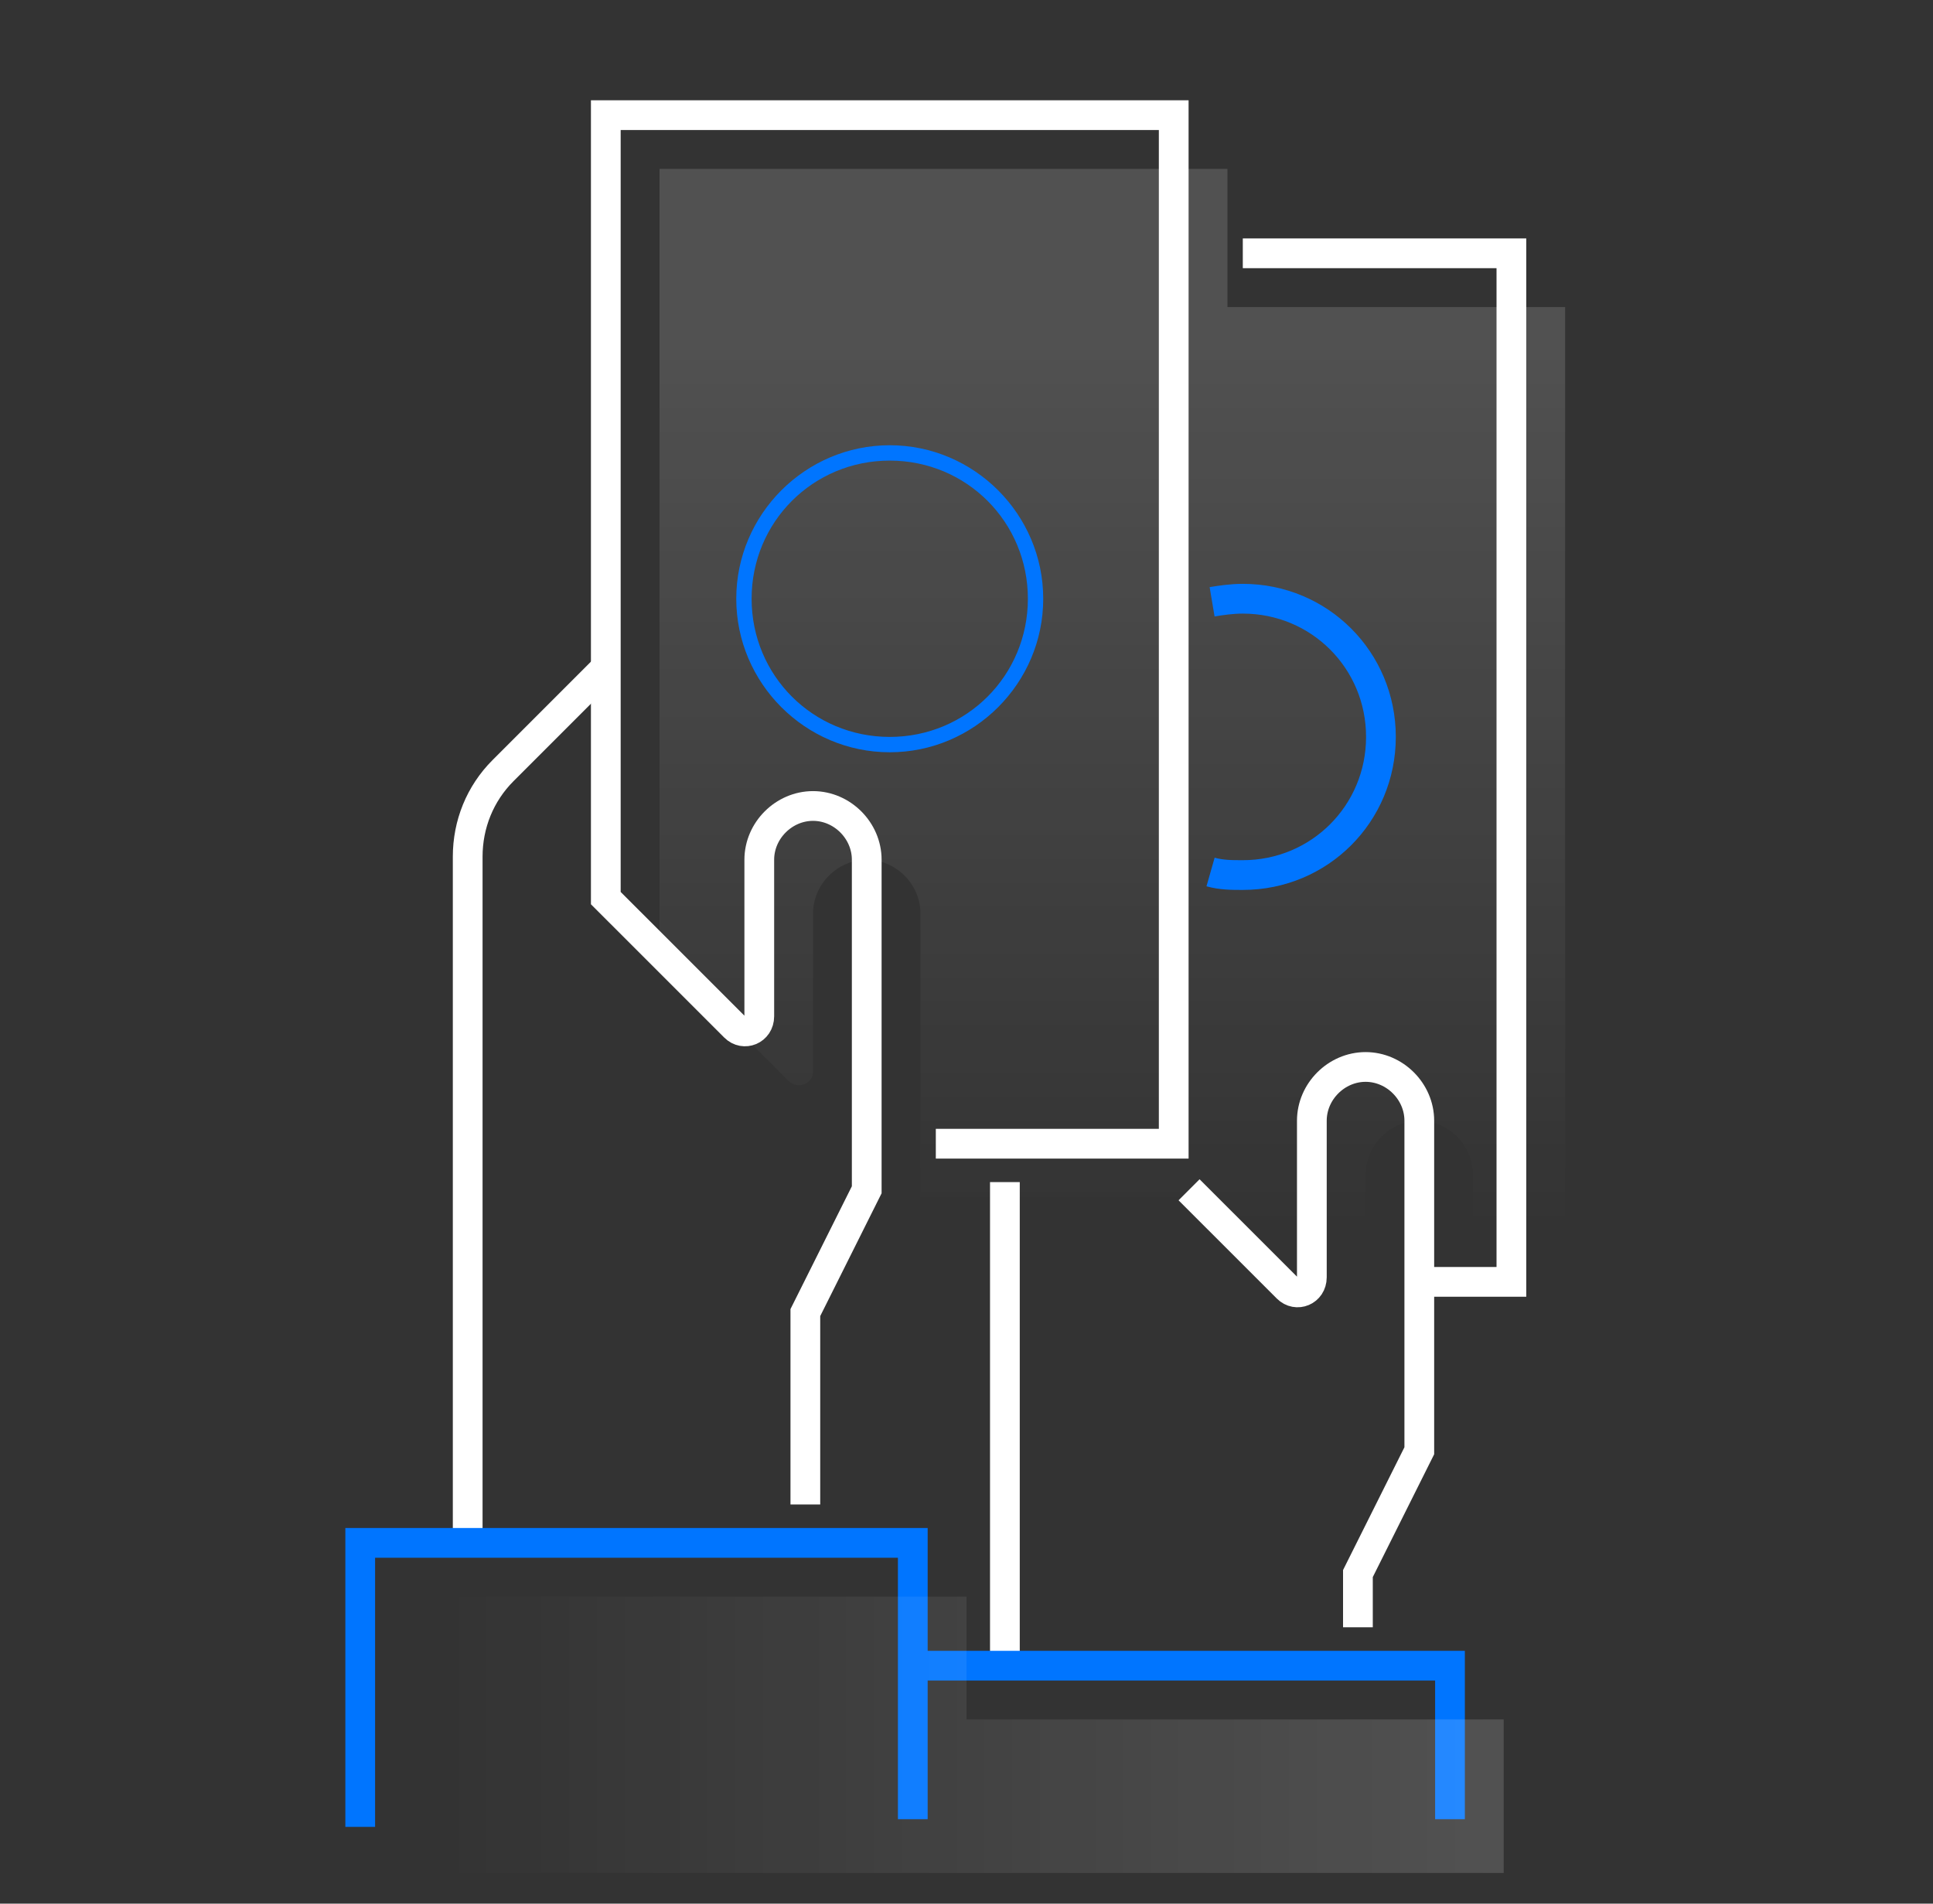
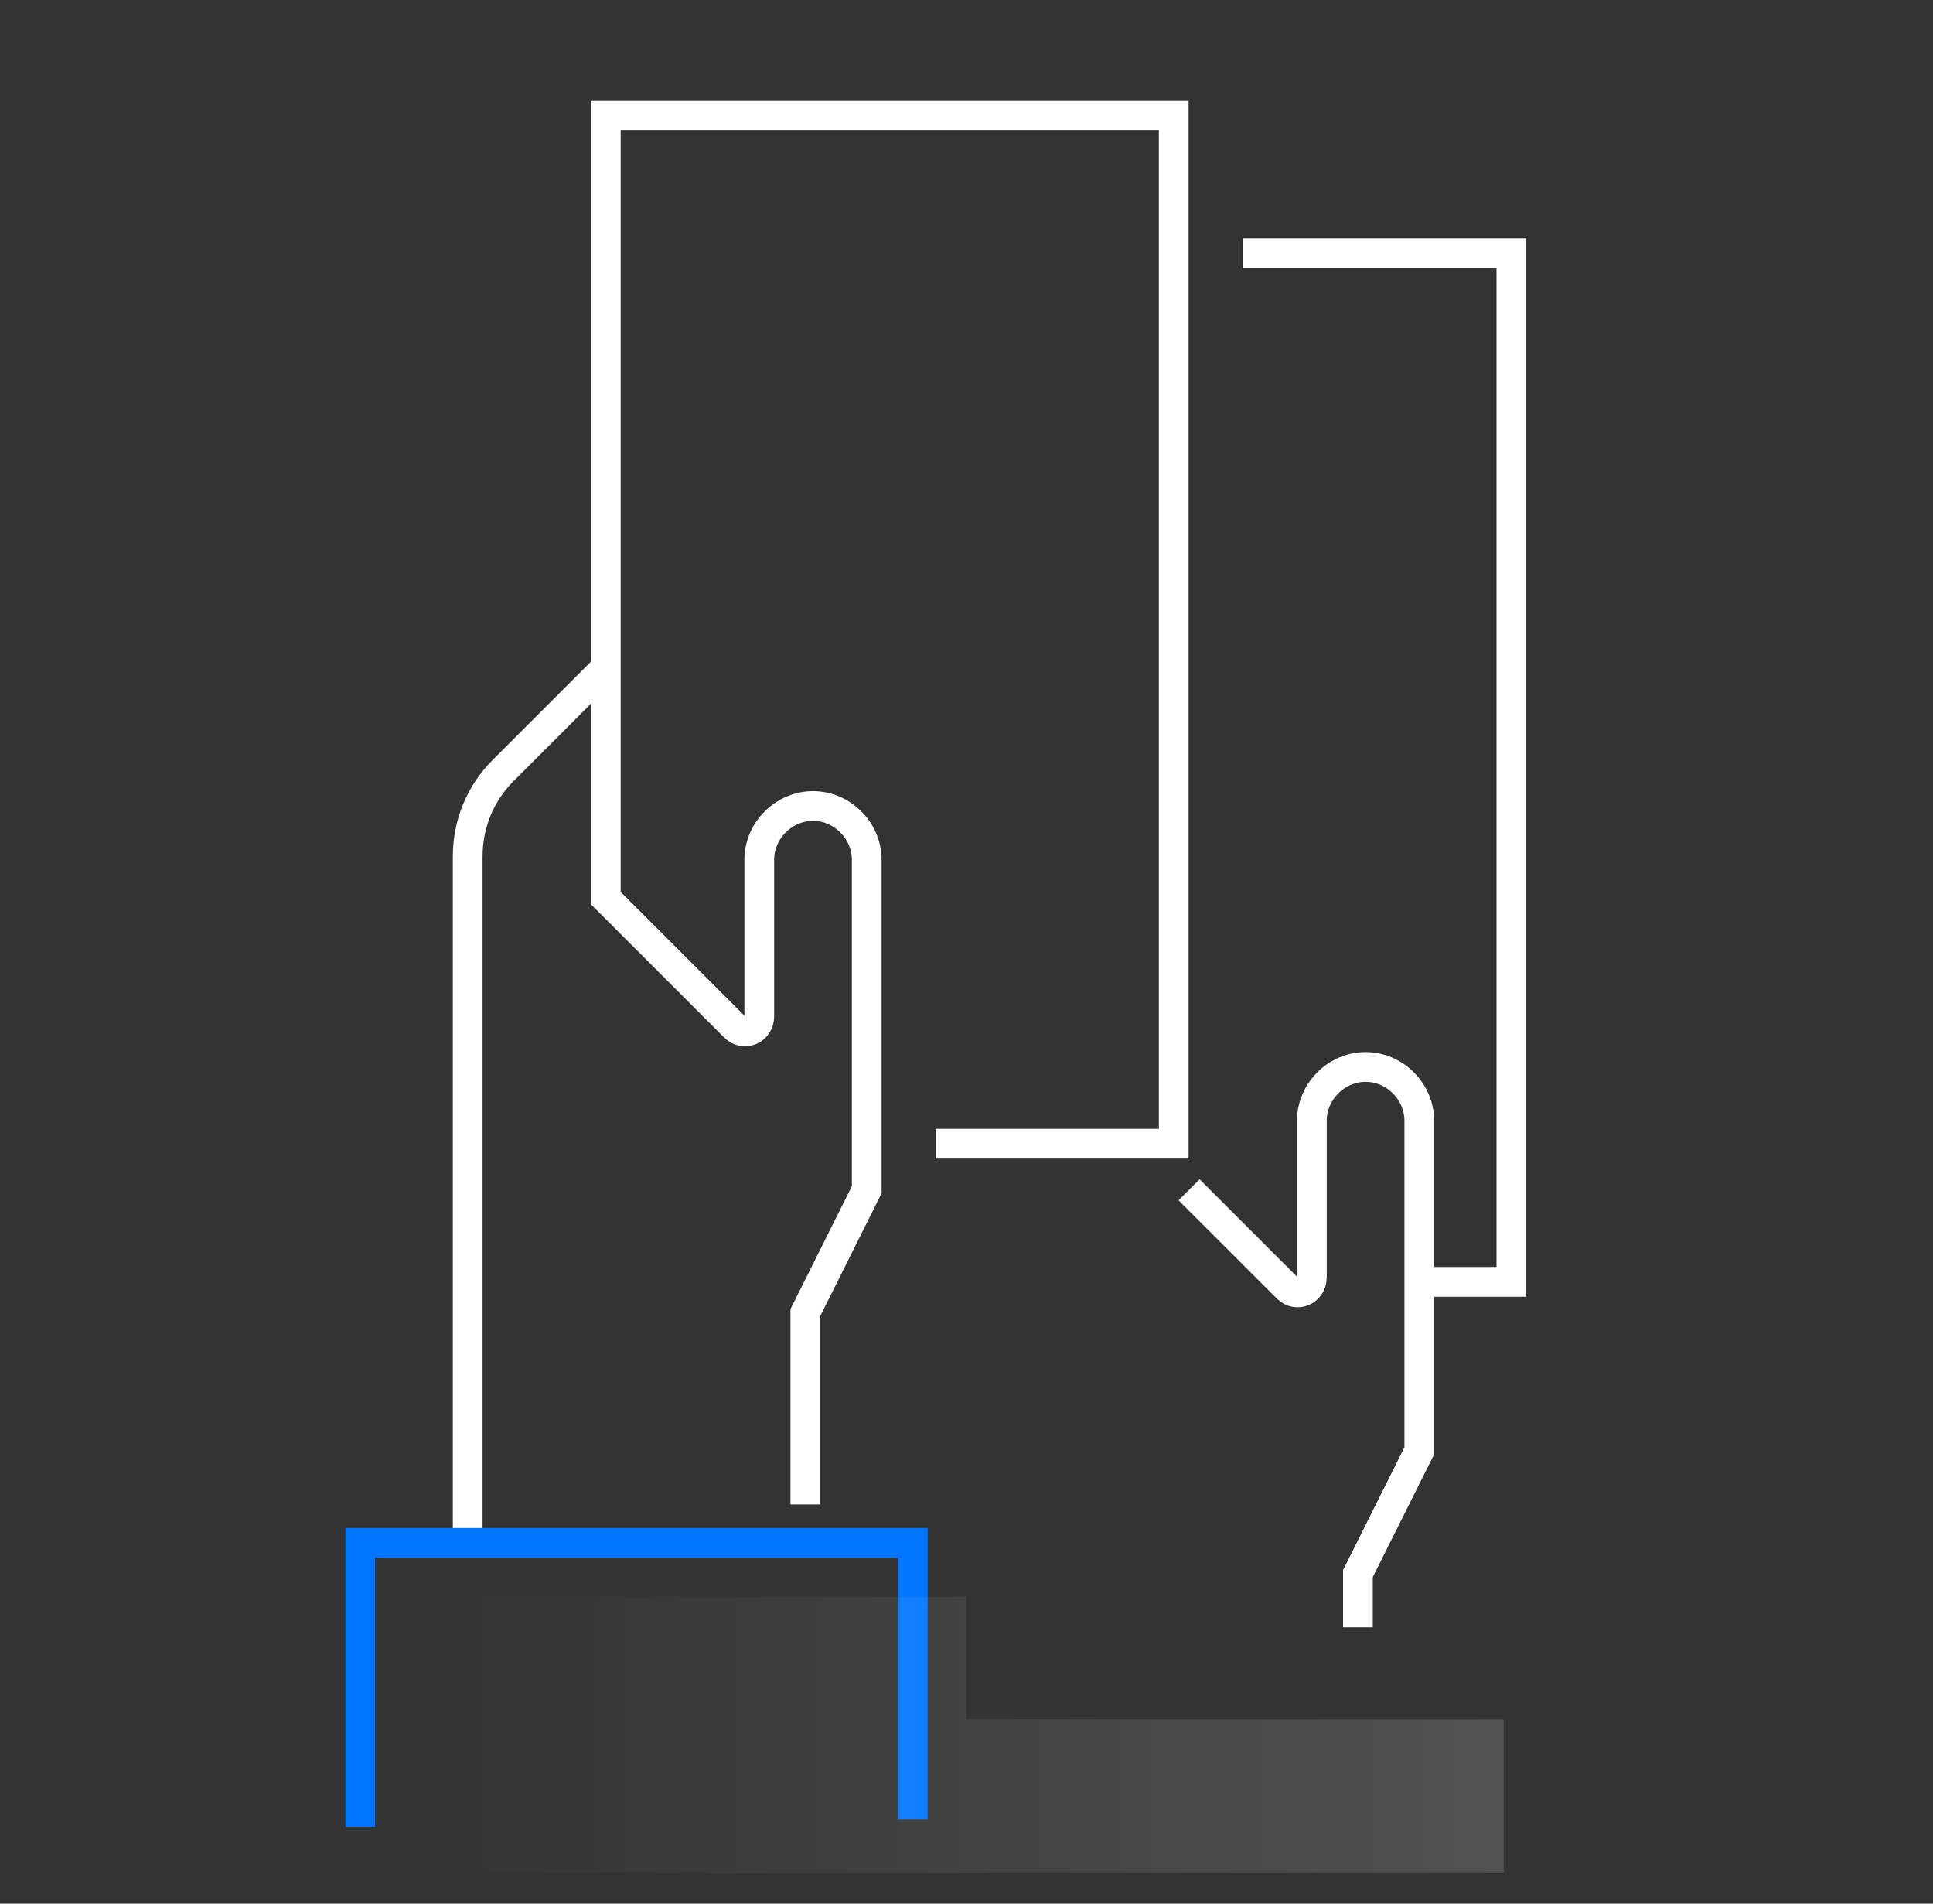
<svg xmlns="http://www.w3.org/2000/svg" width="65" height="64" viewBox="0 0 65 64" fill="none">
  <rect x="0" y="0" width="65" height="64" fill="#333333" stroke="none" />
  <g id="Portu_Illustration_White_Kids_1">
    <g id="BLUE_KIDS_Penize vklada cela rodina">
      <g id="Group">
-         <path id="Vector" d="M41.275 10.323V5.678H22.178V21.936V32L26.513 36.336C26.823 36.645 27.339 36.439 27.339 36.026V30.71C27.339 29.729 28.165 28.904 29.145 28.904C30.126 28.904 30.952 29.729 30.952 30.71V40.258H31.21H40.242L45.094 45.11C45.404 45.42 45.92 45.213 45.92 44.8V39.484C45.92 38.504 46.745 37.678 47.726 37.678C48.707 37.678 49.533 38.504 49.533 39.484V44.904H49.791H52.629V10.323H41.275Z" fill="url(#paint0_linear_587_6414)" />
        <g id="Group_2">
-           <path id="Vector_2" d="M29.919 15.485C32.5 15.485 34.564 17.549 34.564 20.13C34.564 22.711 32.5 24.775 29.919 24.775C27.338 24.775 25.274 22.711 25.274 20.13C25.274 17.549 27.338 15.485 29.919 15.485ZM29.919 14.969C27.08 14.969 24.758 17.291 24.758 20.13C24.758 22.969 27.08 25.291 29.919 25.291C32.758 25.291 35.08 22.969 35.08 20.13C35.08 17.291 32.758 14.969 29.919 14.969Z" fill="#0075FF" />
-         </g>
+           </g>
        <path id="Vector_3" d="M31.468 38.452H39.468V3.871H20.371V20.129V30.194L24.707 34.529C25.016 34.839 25.532 34.632 25.532 34.168V28.903C25.532 27.923 26.358 27.097 27.339 27.097C28.32 27.097 29.145 27.923 29.145 28.903V40L27.081 44.129V50.581" stroke="white" stroke-miterlimit="10" />
-         <path id="Vector_4" d="M40.707 29.316C41.068 29.419 41.43 29.419 41.791 29.419C44.371 29.419 46.436 27.355 46.436 24.774C46.436 22.193 44.371 20.129 41.791 20.129C41.43 20.129 41.068 20.18 40.759 20.232" stroke="#0075FF" stroke-miterlimit="10" />
        <path id="Vector_5" d="M39.984 40L43.288 43.303C43.597 43.613 44.113 43.407 44.113 42.942V37.678C44.113 36.697 44.939 35.871 45.92 35.871C46.901 35.871 47.726 36.697 47.726 37.678V48.774L45.662 52.903V54.71" stroke="white" stroke-miterlimit="10" />
        <path id="Vector_6" d="M47.985 43.096H50.823V8.516H41.791" stroke="white" stroke-miterlimit="10" />
        <path id="Vector_7" d="M15.727 51.87V28.8C15.727 27.716 16.14 26.683 16.914 25.909L20.372 22.451" stroke="white" stroke-miterlimit="10" />
-         <path id="Vector_8" d="M33.791 55.742V39.742" stroke="white" stroke-miterlimit="10" />
        <path id="Vector_9" d="M30.694 61.161V51.871H12.113V61.419" stroke="#0075FF" stroke-miterlimit="10" />
-         <path id="Vector_10" d="M48.758 61.161V56H30.951" stroke="#0075FF" stroke-miterlimit="10" />
-         <path id="Vector_11" d="M32.5 57.807V53.678H14.951V62.968H32.5H50.564V57.807H32.5Z" fill="url(#paint1_linear_587_6414)" />
+         <path id="Vector_11" d="M32.5 57.807V53.678H14.951V62.968H32.5H50.564V57.807Z" fill="url(#paint1_linear_587_6414)" />
      </g>
    </g>
  </g>
  <defs>
    <linearGradient id="paint0_linear_587_6414" x1="37.404" y1="41.261" x2="37.404" y2="10.718" gradientUnits="userSpaceOnUse">
      <stop stop-color="white" stop-opacity="0" />
      <stop offset="1" stop-color="white" stop-opacity="0.15" />
    </linearGradient>
    <linearGradient id="paint1_linear_587_6414" x1="14.951" y1="58.323" x2="50.564" y2="58.323" gradientUnits="userSpaceOnUse">
      <stop stop-color="white" stop-opacity="0" />
      <stop offset="1" stop-color="white" stop-opacity="0.15" />
    </linearGradient>
  </defs>
</svg>